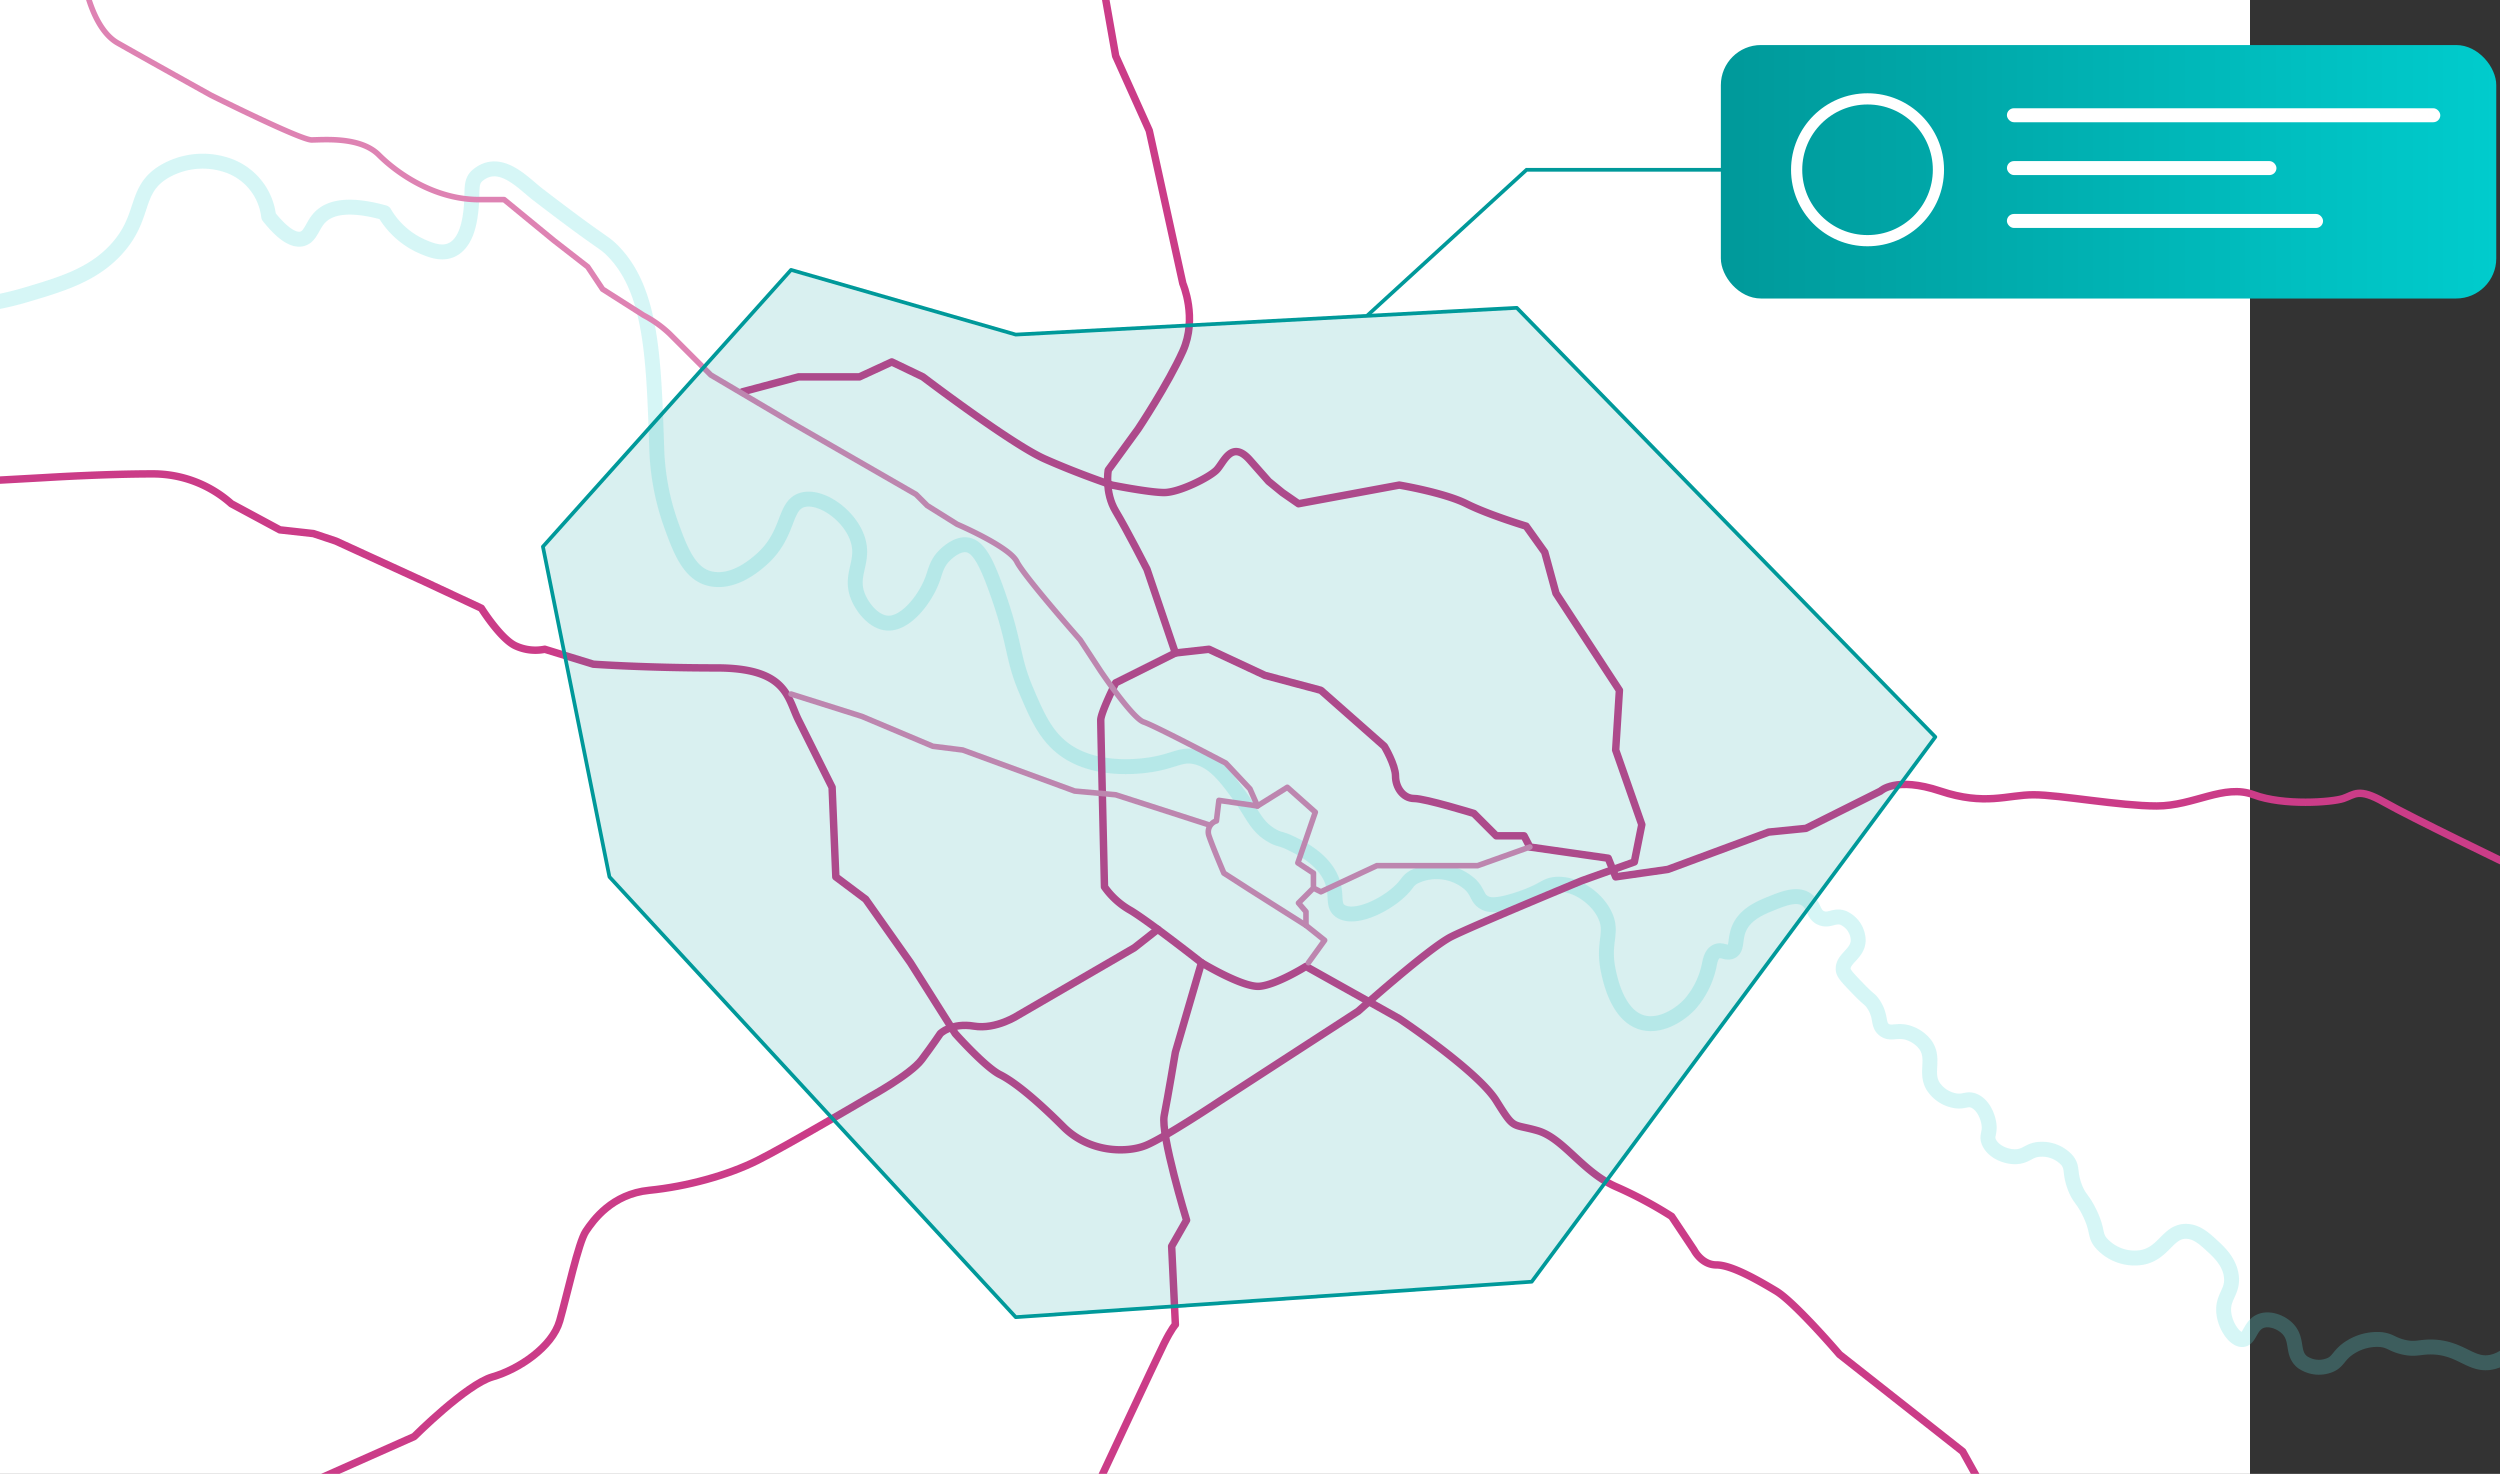
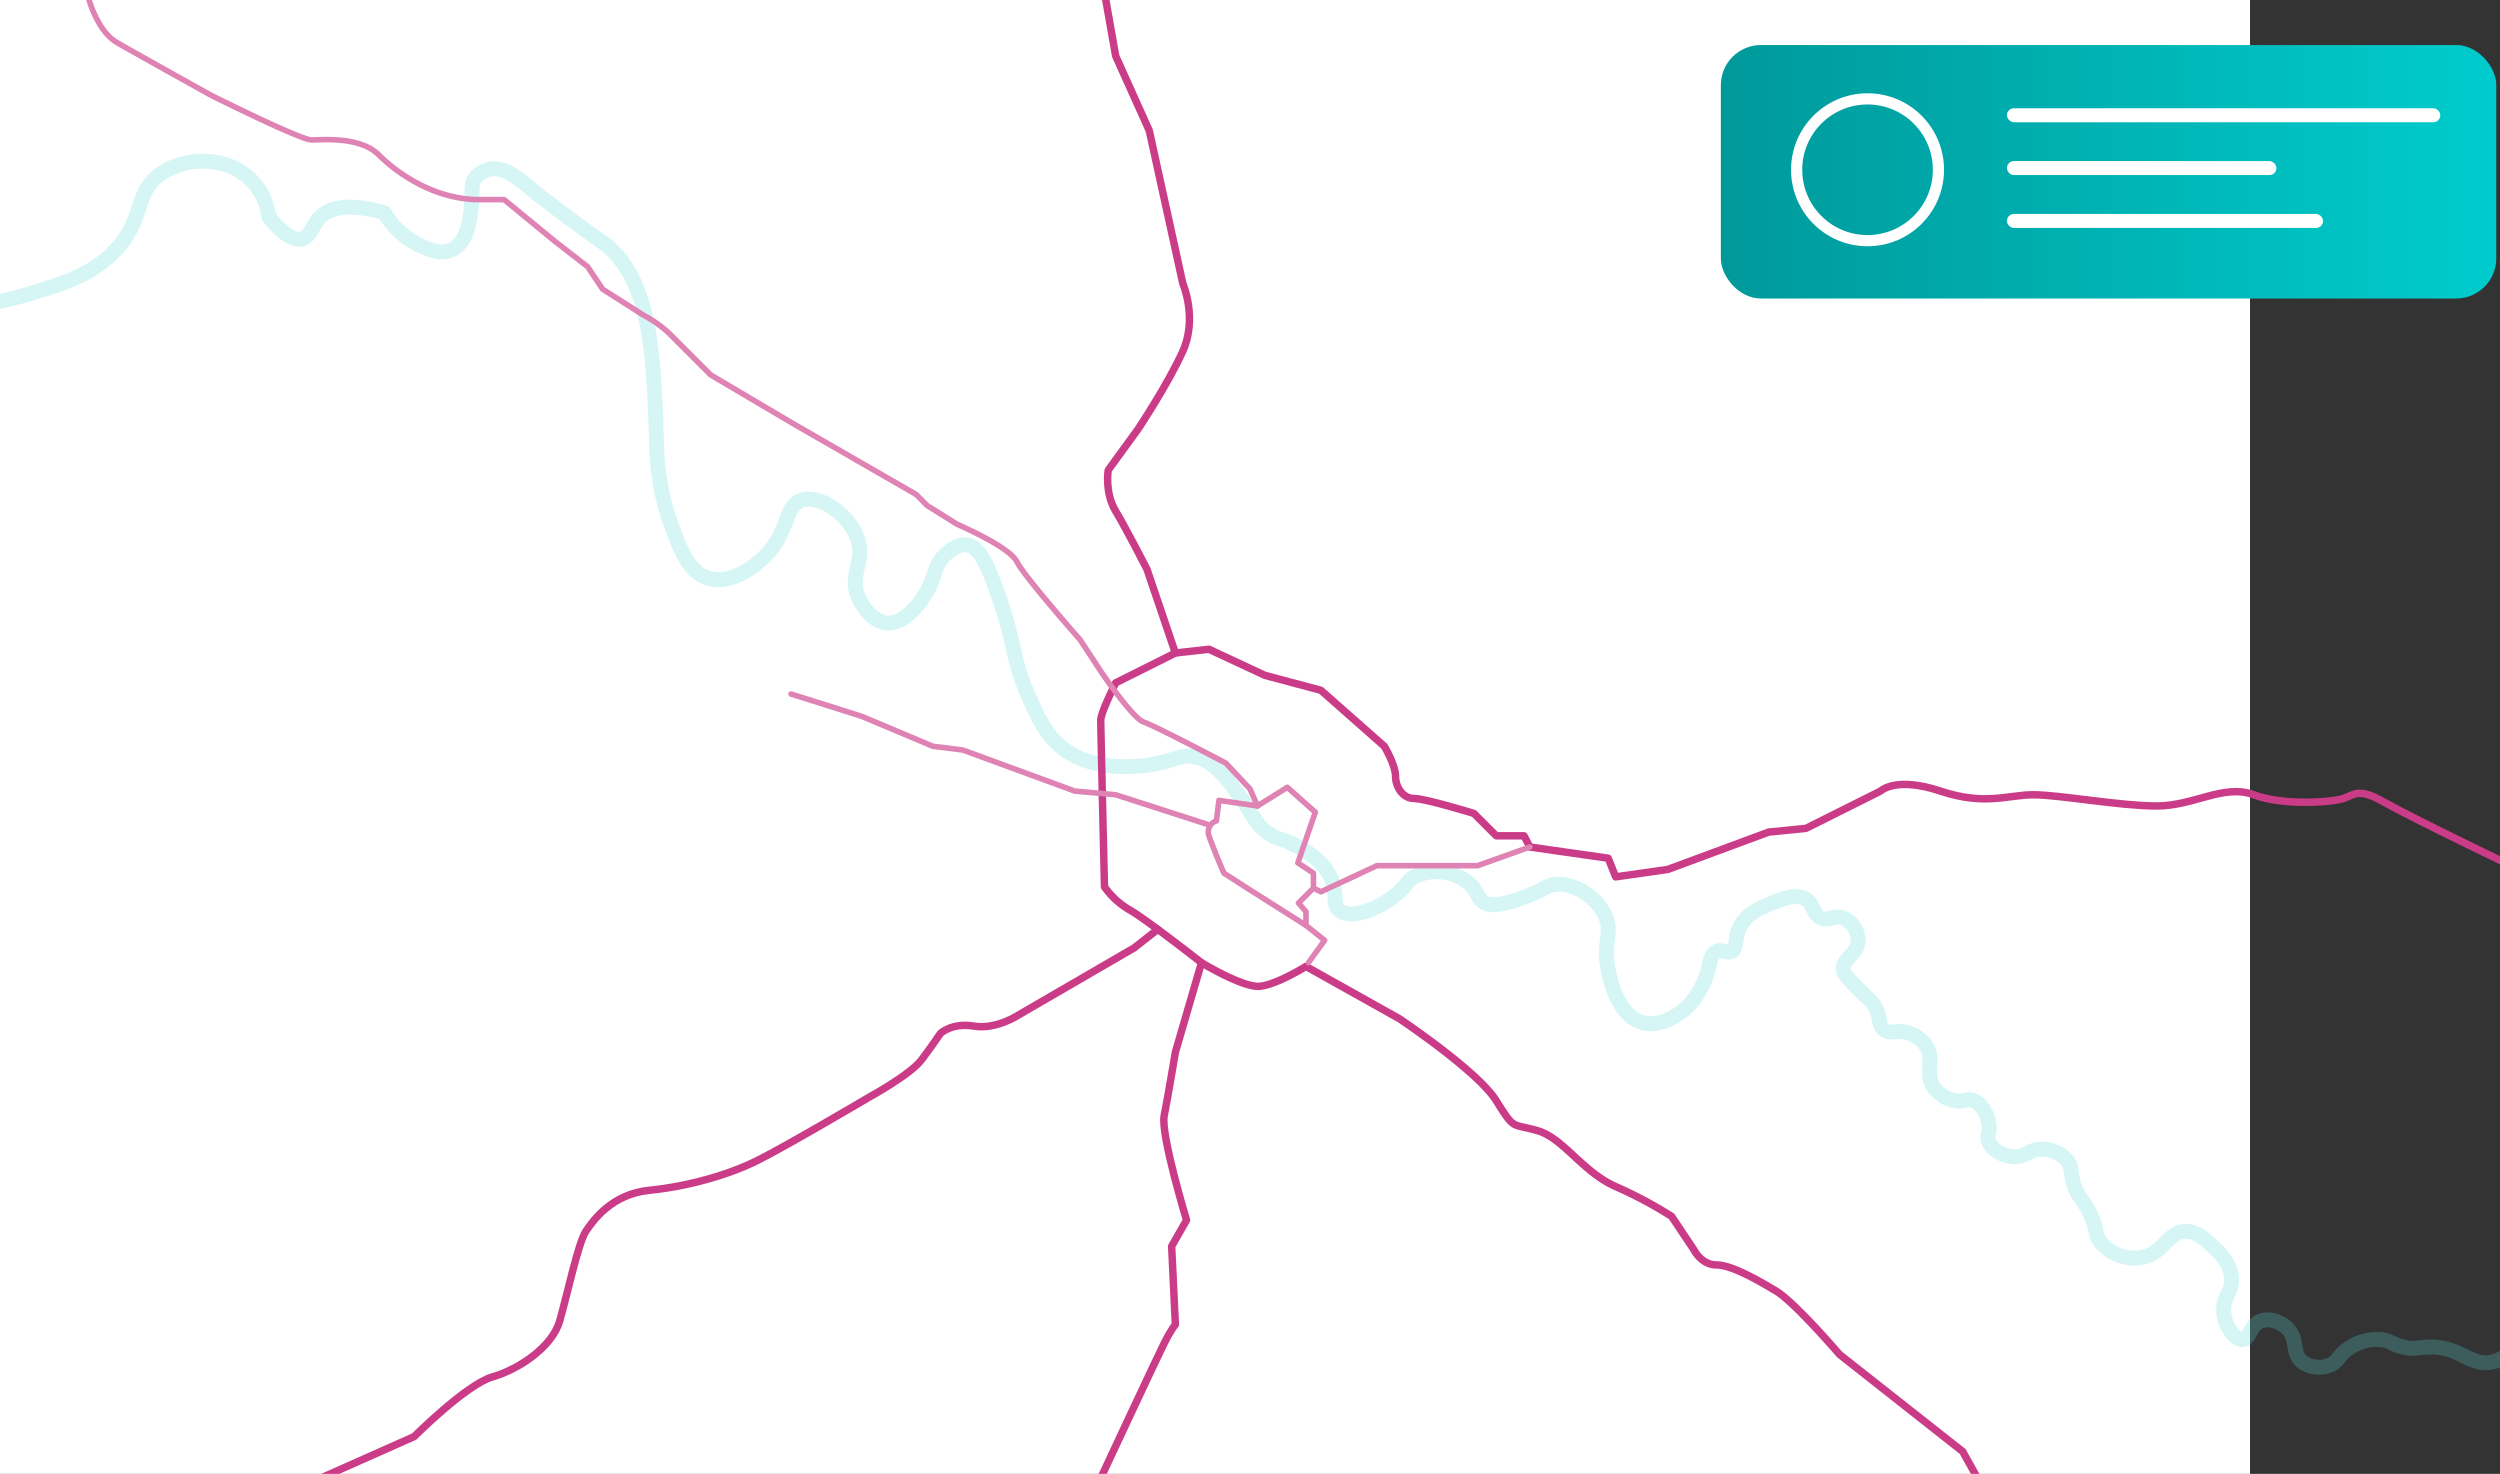
<svg xmlns="http://www.w3.org/2000/svg" id="Layer_1" data-name="Layer 1" viewBox="0 0 670 395">
  <rect x="0" y="0" width="670" height="395" fill="#333333" stroke="none" />
  <defs>
    <style>.cls-1{fill:#fff;}.cls-2,.cls-3,.cls-4,.cls-7,.cls-8{fill:none;}.cls-2{stroke:#5ddfdf;stroke-width:4px;opacity:0.25;}.cls-2,.cls-3,.cls-4,.cls-5{stroke-linecap:round;stroke-linejoin:round;}.cls-3{stroke:#cb3c88;stroke-width:2px;}.cls-4{stroke:#de83b3;stroke-width:1.5px;}.cls-5{fill:#00999a;fill-opacity:0.15;}.cls-5,.cls-8{stroke:#00999a;}.cls-6{fill:url(#linear-gradient);}.cls-7{stroke:#fff;stroke-width:3px;}.cls-7,.cls-8{stroke-miterlimit:10;}</style>
    <linearGradient id="linear-gradient" x1="2095.65" y1="-88.18" x2="2303.46" y2="-88.18" gradientTransform="translate(-1634.46 134.21)" gradientUnits="userSpaceOnUse">
      <stop offset="0" stop-color="#00cccd" />
      <stop offset="1" stop-color="#00999a" />
    </linearGradient>
  </defs>
  <rect class="cls-1" y="-2" width="603" height="397" />
  <path class="cls-2" d="M672,363a10,10,0,0,1-4,2c-5.66,1.34-8.21-3.73-16-4-3.46-.12-4.56.83-8,0-3-.72-3.4-1.74-6-2a13.38,13.38,0,0,0-8,2c-3.44,2.1-3.17,4.06-6,5a7.73,7.73,0,0,1-7-1c-2.92-2.39-1-6-4-9-1.74-1.71-4.71-2.82-7-2-3,1.08-3,4.86-5,5s-4.56-3.39-5-7c-.55-4.45,2.54-5.68,2-10-.47-3.79-3.29-6.42-5-8-2.09-1.94-4.21-3.91-7-4-5-.16-6,5.9-12,7a12,12,0,0,1-11-4c-1.72-2.2-.65-3.16-3-8-1.88-3.88-2.81-3.76-4-7-1.43-3.9-.44-5-2-7a9,9,0,0,0-7-3c-3.35.06-3.81,2-7,2-2.79,0-6-1.56-7-4-.69-1.75.45-2.35,0-5-.35-2.06-1.6-5-4-6-1.83-.73-2.59.4-5,0a8.84,8.84,0,0,1-6-4c-2.1-3.67.61-7.34-2-11a9.12,9.12,0,0,0-4-3c-3.39-1.35-5.09.39-7-1s-.64-3.56-3-7c-.92-1.34-1.12-1-4-4-2.58-2.67-3.87-4-4-5-.41-3.13,3.93-4.23,4-8a6.72,6.72,0,0,0-4-6c-2.41-.9-3.78,1-6,0s-1.76-3.58-4-5c-2.49-1.58-6-.2-9,1s-7.36,2.92-9,7c-1.11,2.75-.4,5.23-2,6-1.32.64-2.55-.69-4,0s-1.72,2.7-2,4a22.85,22.85,0,0,1-5,10c-2.6,2.88-8,6.47-13,5-6.53-1.93-8.5-11.56-9-14-1.58-7.74,1.5-10-1-15-2.35-4.67-8-8.39-13-8-3,.23-3,1.68-10,4-6.09,2-7.93,1.54-9,1-2.23-1.12-1.71-2.78-4-5a13.61,13.61,0,0,0-15-2c-1.94,1.09-1.64,1.84-4,4-4.62,4.23-12.64,7.69-16,5-2.24-1.8-.06-5.13-3-10-2.68-4.44-7.61-6.84-10-8-2.95-1.43-3-.86-5-2-4.44-2.51-5.19-5.83-9-11-3.41-4.63-6.37-8.65-11-10-4.33-1.27-6.05,1-13,2-2,.29-12.71,1.83-21-3-6.33-3.69-8.9-9.72-12-17-3.86-9.06-2.74-12.44-8-27-2.7-7.48-4.84-11.7-8-12-2.81-.27-5.65,2.63-6,3-1.94,2-2.32,4.08-3,6-1.92,5.41-7.11,12.14-12,12-3.58-.1-6.7-3.87-8-7-2.43-5.85,1.63-9.14,0-15-1.86-6.69-9.95-12.49-15-11s-3.28,9.22-11,16c-1.65,1.44-7.63,6.7-14,5-5.37-1.43-7.74-7.82-10-14a66.73,66.73,0,0,1-4-21c-.81-24.56-1.4-42.49-12-53-2.44-2.42-2.44-1.5-20-15-3.8-2.92-10-10-16-5-2.32,1.94-1,4.62-2,11-.28,1.78-1.16,7.27-5,9-2.74,1.23-5.7,0-8-1a22,22,0,0,1-10-9c-10.07-2.79-14.68-1.17-17,1s-2.61,5.35-5,6c-2.93.79-6.47-2.82-9-6A16.47,16.47,0,0,0,60,44a20.42,20.42,0,0,0-16,2c-8.34,5-4.77,12.17-13,21-6.26,6.72-14.49,9.17-24,12A83.56,83.56,0,0,1-8,82" />
-   <path class="cls-3" d="M199,105l15-4h16.33L239,97l8.33,4S271,119,280,123s18,7,18,7,10,2,14,2,12-4,14-6,4-8.33,9-2.67l5,5.67,3.67,3,4.33,3,27-5s12,2,18,5,16,6,16,6l5,7,3,11,17,26-1,16,7,20-2,10-14,5s-29,12-35,15-25,20-25,20l-37,24s-15,10-20,12-15,2-22-5-13-12-17-14-12-11-12-11l-12-19-12-17-8-6-1-24-9-18c-3-6-3-14-22-14s-33-1-33-1l-13-4a12.69,12.69,0,0,1-8-1c-4-2-9-10-9-10l-15-7L90,145l-6-2-9-1-13-7a31.59,31.59,0,0,0-21-8c-13,0-29,1-29,1l-18,1" />
  <path class="cls-3" d="M296-2l3,17,9,20,9,41s4,9.22,0,18.11S305,115,305,115l-8,11s-1,6,2,11,8.39,15.56,8.39,15.56L315,175l9-1,15,7,15,4,17,15s3,5,3,8,2,6,5,6,16,4,16,4l6,6h7.44l1.56,3,21,3,2,5,14-2,27-10,10-1,20-10s4-4,16,0,18,1,25,1,23,3,33,3,18-6,26-3,21,2,24,1,4-3,11,1,34,17,34,17" />
  <path class="cls-3" d="M315,175l-16,8s-4,8-4,10,1,44.67,1,44.67a21.19,21.19,0,0,0,7,6.33c5,3,19,14,19,14s11,6.67,15.5,6.33S350,259,350,259l25,14s21,14,26,22,4,6,11,8,12,11,21,15a111,111,0,0,1,15,8l6,9s2,4,6,4,11,4,16,7,17,17,17,17l33,26,5,9" />
  <path class="cls-3" d="M84,397l27-12s14-14,21-16,16-8,18-15,5-21,7-24,7-10,17-11,21-4,29-8,30-17,30-17,11-6,14-10,5-7,5-7,3-3,9-2,12-3,12-3l31-18,6.28-4.94" />
  <path class="cls-3" d="M295,396.11S310,364,312,360s3-5,3-5l-1-21,4-7s-7-23-6-28,3-17,3-17l7-24" />
  <path class="cls-4" d="M22.5-5.5s2,13,9,17,25,14,25,14,24,12,27,12,13-1,18,4,15,12,27,12h6.61l13.39,11,9,7,4,6,11,7a30.83,30.83,0,0,1,7,5l11,11,22,13,33,19,3,3,8,5s14,6,16,10,17,21,17,21l5.5,8.39s8.5,12.61,11.5,13.61,22,11,22,11l6.5,6.94,2,4.56" />
  <polyline class="cls-4" points="350.67 258 355 252 350 248" />
  <path class="cls-4" d="M352,238v-4l-4.17-2.75,4.67-13.58L345,211l-8,5-10.33-1.5L326,220a3.1,3.1,0,0,0-2,4c1,3,4,10,4,10l7,4.5,15,9.5v-3.67L348,242l4-4,2,1,15-7h27l14-5" />
  <polyline class="cls-4" points="323.8 221 299 213 288 212 258 201 250 200 231 192 212 186" />
-   <polygon class="cls-5" points="212 72.33 145.5 146.5 163.33 235 272.22 353 410.5 343.5 518.67 197.5 406.5 82.5 272.22 89.67 212 72.33" />
  <rect class="cls-6" x="461.19" y="12.07" width="207.81" height="67.93" rx="10.75" transform="translate(1130.19 92.07) rotate(180)" />
  <rect class="cls-1" x="537.85" y="57.34" width="84.73" height="3.75" rx="1.88" transform="translate(1160.43 118.43) rotate(180)" />
  <rect class="cls-1" x="537.85" y="43.17" width="72.23" height="3.75" rx="1.88" transform="translate(1147.94 90.09) rotate(-180)" />
  <rect class="cls-1" x="537.85" y="29" width="116.15" height="3.75" rx="1.88" transform="translate(1191.85 61.76) rotate(-180)" />
  <circle class="cls-7" cx="500.5" cy="45.5" r="19" />
-   <polyline class="cls-8" points="366.5 84.5 409.12 45.5 463 45.5" />
</svg>